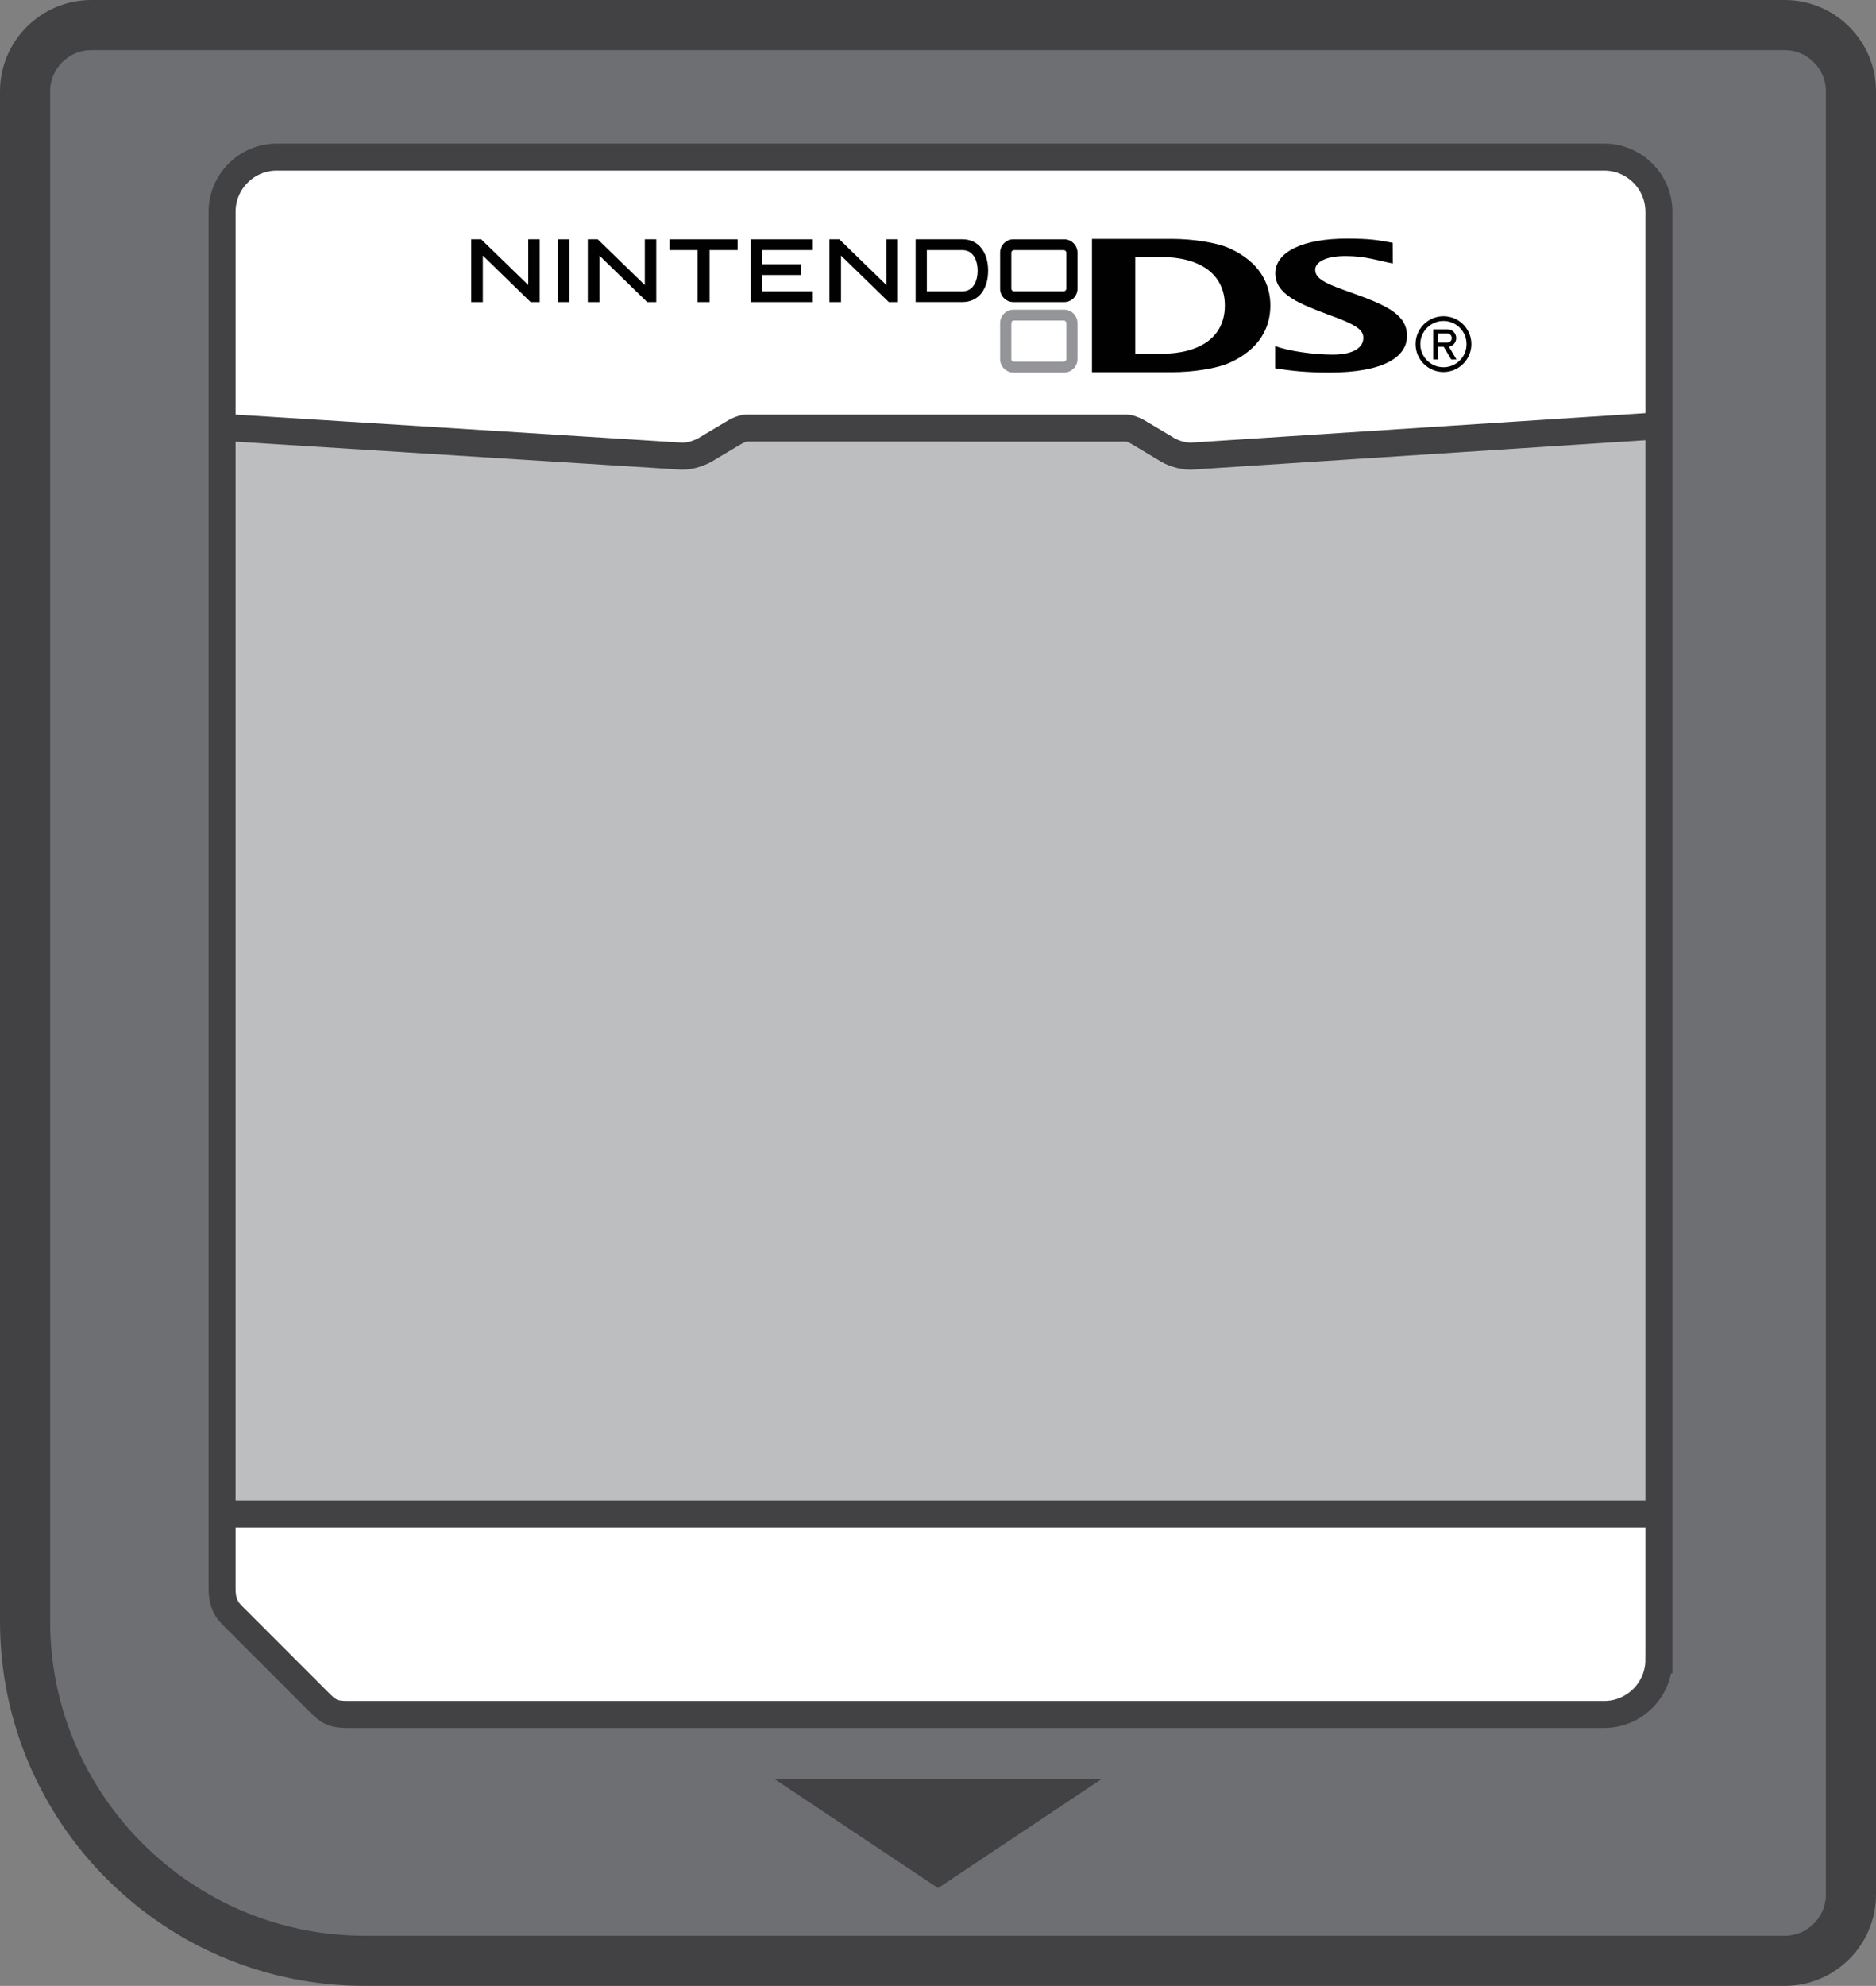
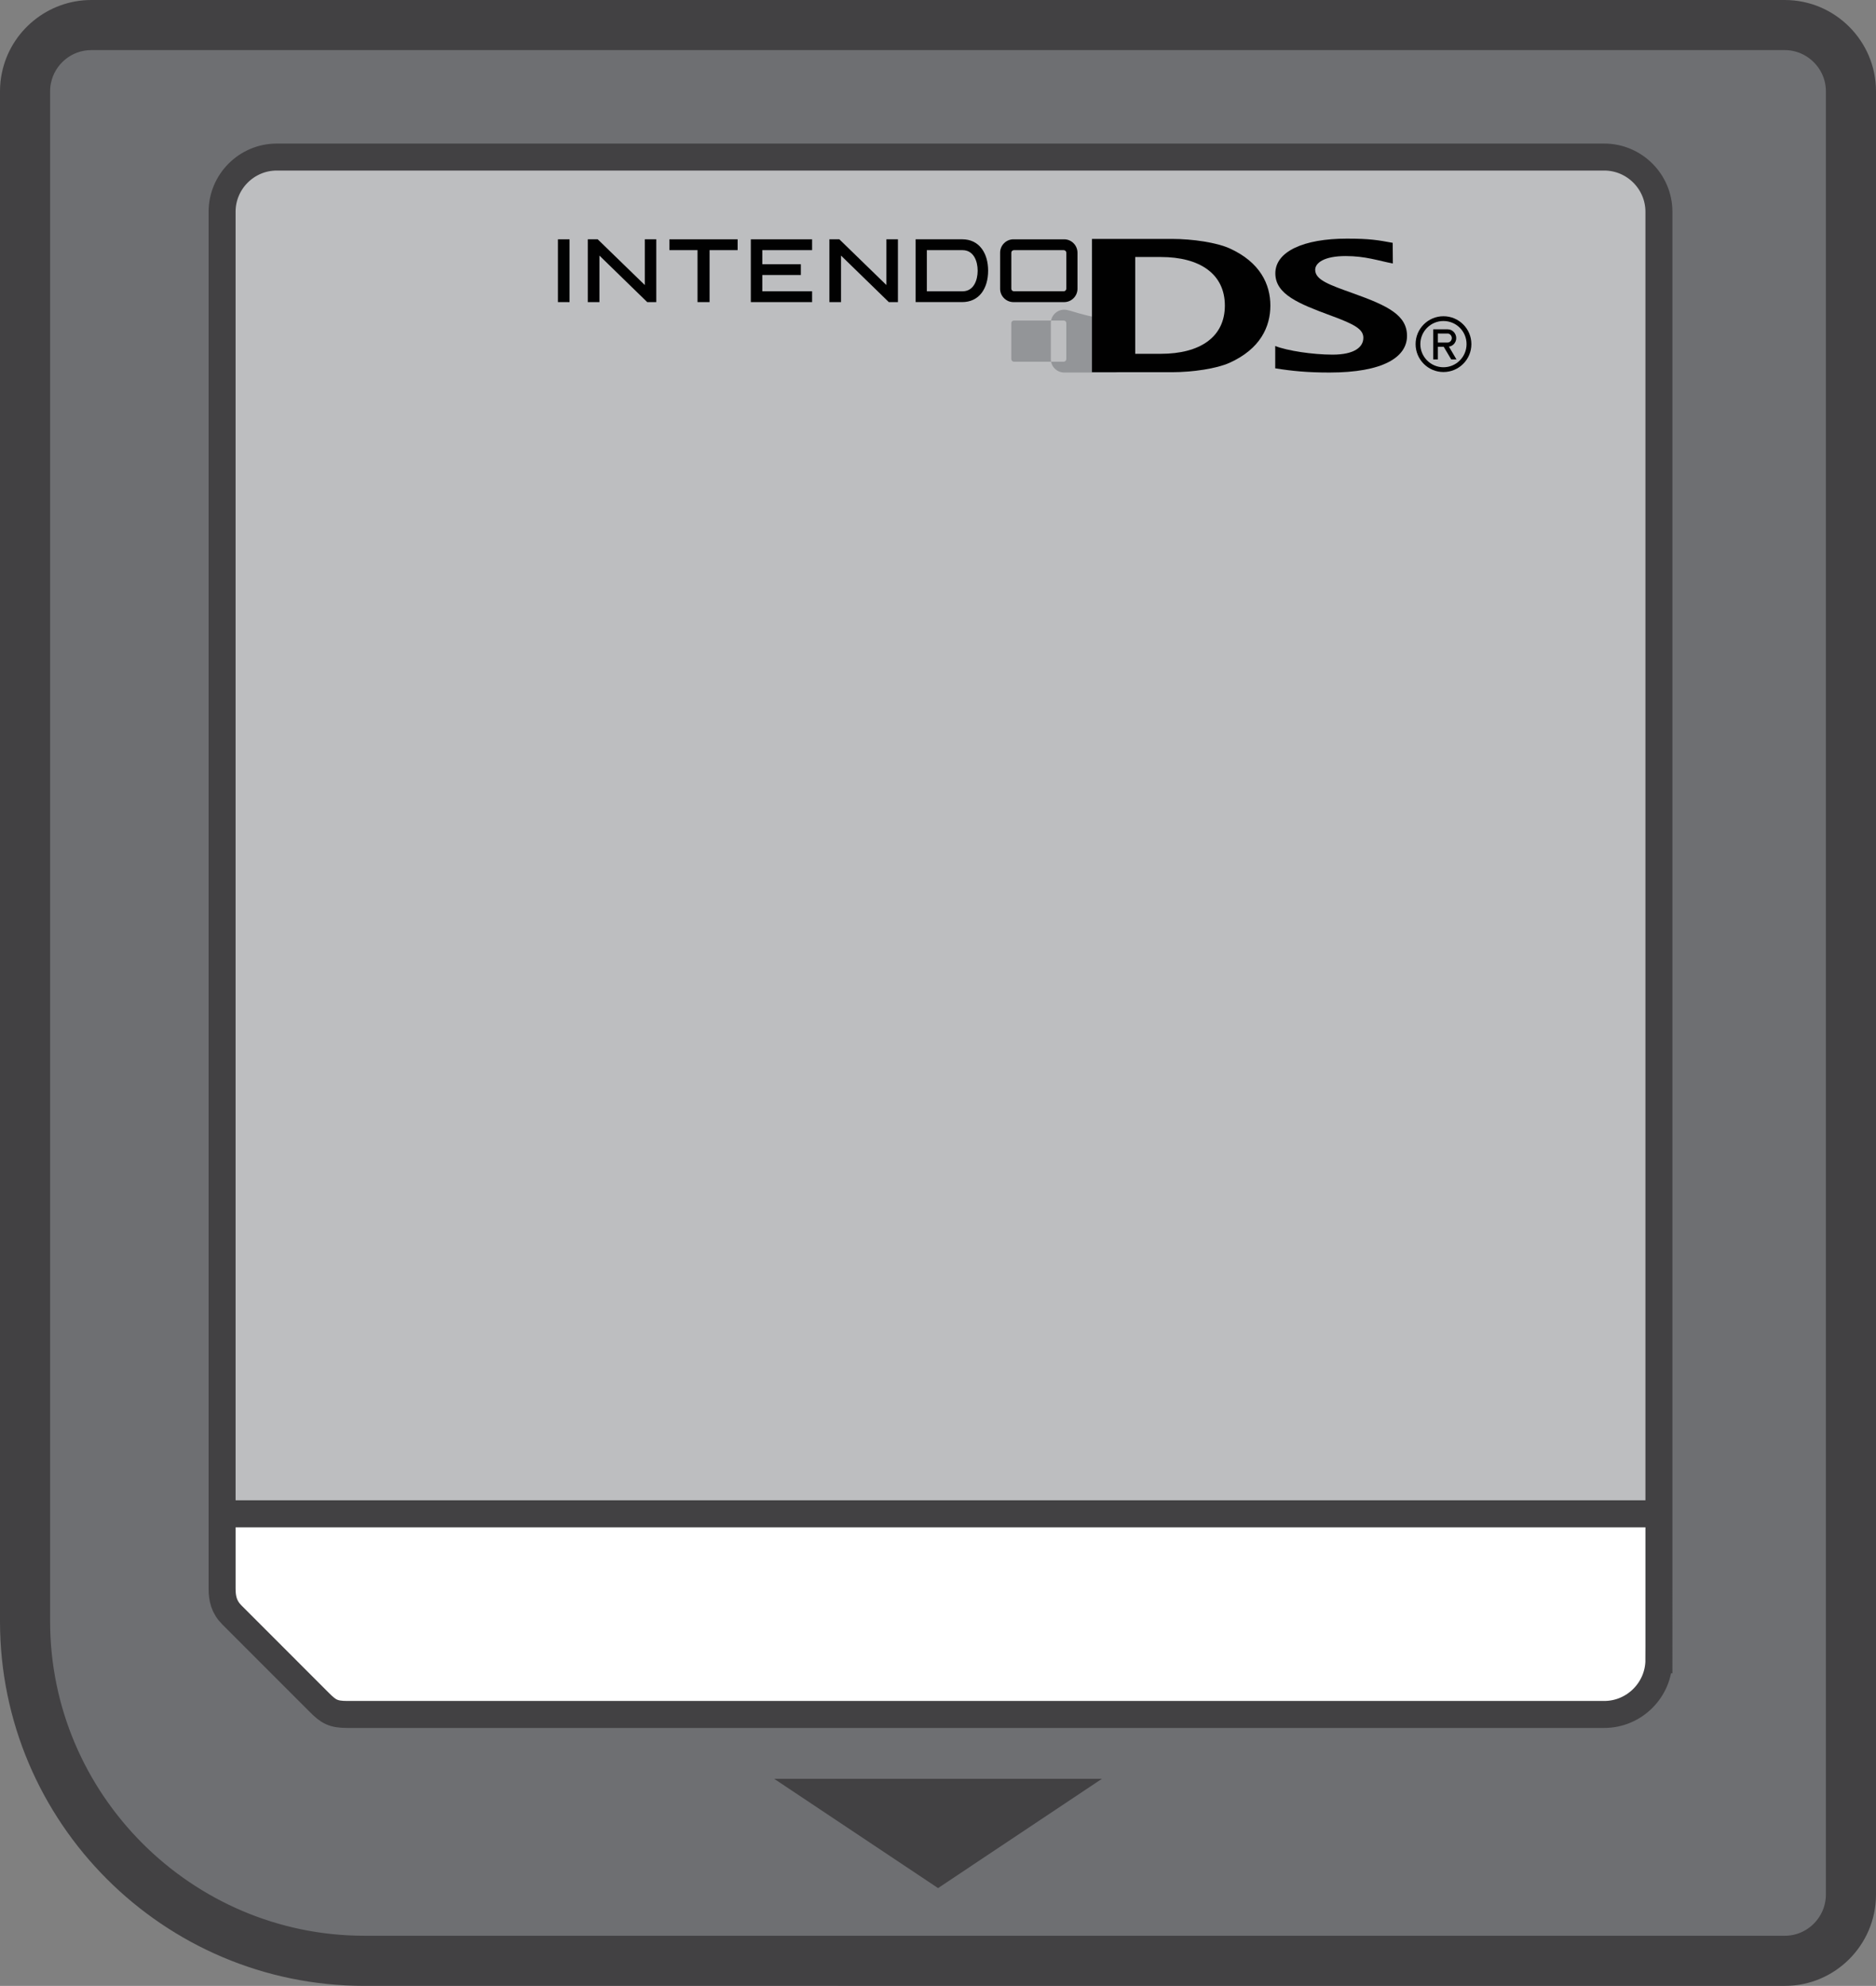
<svg xmlns="http://www.w3.org/2000/svg" version="1.1" id="Layer_1" x="0px" y="0px" width="376.657px" height="398.629px" viewBox="0 0 376.657 398.629" enable-background="new 0 0 376.657 398.629" xml:space="preserve">
  <rect x="0" y="0" width="376.657" height="398.629" fill="#808080" stroke="none" />
  <g>
    <path fill="#BDBEC0" d="M66.539,344.145h255.558c6.031,0,10.975-4.939,10.975-10.975V42.502c0-6.039-4.943-10.975-10.975-10.975   H55.572c-6.038,0-10.974,4.936-10.974,10.975v279.702L66.539,344.145z" />
-     <path fill="#FFFFFF" d="M239.399,91.556h-0.098h-0.324c-1.709,0-3.787-0.665-5.262-1.712l-4.92-2.918   c-0.99-0.635-2.086-0.989-2.576-0.989h-76.424c-0.484,0-1.558,0.354-2.517,0.952l-5.14,3.057c-1.315,0.945-3.394,1.61-5.094,1.61   l-92.613-5.782l-2.547-0.162v-2.547V42.502c0-7.551,6.137-13.68,13.687-13.68h266.524c7.551,0,13.688,6.129,13.688,13.68V82.77   v2.531l-2.531,0.186L239.399,91.556z" />
-     <path fill="#424143" d="M322.097,31.527c6.031,0,10.975,4.939,10.975,10.975v40.26l-93.854,6.084   c-0.074,0.008-0.166,0.008-0.24,0.008c-1.195,0-2.715-0.537-3.711-1.225l-5.094-3.026c-1.135-0.719-2.744-1.376-3.953-1.376   h-76.424c-1.21,0-2.812,0.657-3.961,1.376l-5.078,3.026c-1.013,0.688-2.518,1.225-3.719,1.225c-0.075,0-0.166,0-0.242-0.008   l-92.197-5.789V42.502c0-6.035,4.936-10.975,10.967-10.975H322.097 M322.097,26.112H55.565c-9.039,0-16.386,7.35-16.386,16.39   v40.555v5.09l5.079,0.317l92.197,5.789l0.174,0.016l0.408,0.008c2.222,0,4.814-0.835,6.771-2.173l4.8-2.85   c0.635-0.393,1.201-0.594,1.375-0.627l76.235,0.015c0.021,0.026,0.582,0.234,1.059,0.529l5.215,3.117   c1.654,1.146,4.254,1.988,6.484,1.988h0.174l0.416-0.023l93.852-6.084l5.07-0.324v-5.083v-40.26   C338.489,33.462,331.136,26.112,322.097,26.112" />
    <polygon fill="#FFFFFF" points="335.784,346.85 333.079,346.85 44.591,346.85 41.886,346.85 41.886,344.141 41.886,306.582    41.886,303.873 44.591,303.873 333.079,303.873 335.784,303.873 335.784,306.582 335.784,344.141  " />
    <path fill="#424143" d="M333.071,344.152H44.599v-37.574h288.473V344.152z M338.489,301.155h-5.418H44.599H39.18v5.415v37.582   v5.418h5.419h288.473h5.418v-5.418V306.57V301.155z" />
    <path fill="#6E6F72" d="M369.304,18.324c0-6.031-4.943-10.974-10.975-10.974H18.32c-5.29,0-9.72,3.782-10.739,8.767   c-0.159,0.714-0.227,1.455-0.227,2.207v307.137c0,36.188,29.611,65.814,65.805,65.814H358.36c6.031,0,10.943-4.947,10.943-10.975   V18.324z M333.071,333.17c0,6.035-4.943,10.975-10.975,10.975H69.743c-2.856,0-3.794-0.574-5.623-2.408l-17.563-17.567   c-1.603-1.603-1.966-3.306-1.966-5.317V42.502c0-6.039,4.936-10.975,10.975-10.975h266.531c6.031,0,10.975,4.936,10.975,10.975   V333.17z" />
    <path fill="none" stroke="#424143" stroke-width="5.417" d="M369.304,18.324c0-6.031-4.943-10.974-10.975-10.974H18.32   c-5.29,0-9.72,3.782-10.739,8.767c-0.159,0.714-0.227,1.455-0.227,2.207v307.137c0,36.188,29.611,65.814,65.805,65.814H358.36   c6.031,0,10.943-4.947,10.943-10.975V18.324z M333.071,333.17c0,6.035-4.943,10.975-10.975,10.975H69.743   c-2.856,0-3.794-0.574-5.623-2.408l-17.563-17.567c-1.603-1.603-1.966-3.306-1.966-5.317V42.502   c0-6.039,4.936-10.975,10.975-10.975h266.531c6.031,0,10.975,4.936,10.975,10.975V333.17z" />
    <path fill="#424143" d="M358.329,7.351c6.031,0,10.975,4.946,10.975,10.974v361.977c0,6.031-4.912,10.975-10.943,10.975H73.159   c-36.201,0-65.805-29.631-65.805-65.814V18.324c0-0.748,0.075-1.493,0.219-2.203c1.021-4.992,5.457-8.771,10.747-8.771H358.329    M358.329,0H18.32C9.659,0,2.109,6.16,0.378,14.647C0.129,15.796,0,17.055,0,18.324v307.137c0,40.344,32.816,73.168,73.159,73.168   H358.36c10.09,0,18.297-8.227,18.297-18.328V18.324C376.657,8.227,368.435,0,358.329,0" />
    <polygon fill="#424143" points="221.247,357.061 188.34,379 155.434,357.061  " />
-     <polygon fill="#010101" points="96.944,51.303 96.944,60.644 94.608,60.644 94.608,48.034 96.604,48.034 106.066,57.221    106.066,48.034 107.926,48.034 108.364,48.034 108.364,60.644 106.542,60.644  " />
-     <path fill="#939598" d="M213.659,62.163h-10.182c-1.473,0-2.676,1.209-2.676,2.679v7.26c0,1.462,1.203,2.676,2.676,2.676h10.182   c1.465,0,2.674-1.214,2.674-2.676v-7.26C216.333,63.372,215.124,62.163,213.659,62.163 M214.089,72.086   c0,0.284-0.234,0.519-0.521,0.519h-9.998c-0.287,0-0.521-0.234-0.521-0.519V64.85c0-0.287,0.234-0.51,0.521-0.51h9.998   c0.287,0,0.521,0.223,0.521,0.51V72.086z" />
+     <path fill="#939598" d="M213.659,62.163c-1.473,0-2.676,1.209-2.676,2.679v7.26c0,1.462,1.203,2.676,2.676,2.676h10.182   c1.465,0,2.674-1.214,2.674-2.676v-7.26C216.333,63.372,215.124,62.163,213.659,62.163 M214.089,72.086   c0,0.284-0.234,0.519-0.521,0.519h-9.998c-0.287,0-0.521-0.234-0.521-0.519V64.85c0-0.287,0.234-0.51,0.521-0.51h9.998   c0.287,0,0.521,0.223,0.521,0.51V72.086z" />
    <polygon fill="#010101" points="120.351,51.303 120.351,60.644 118.015,60.644 118.015,48.034 120.003,48.034 129.465,57.221    129.465,48.034 131.332,48.034 131.763,48.034 131.763,60.644 129.949,60.644  " />
    <polygon fill="#010101" points="168.856,51.303 168.856,60.644 166.528,60.644 166.528,48.034 168.517,48.034 177.971,57.221    177.971,48.034 179.846,48.034 180.283,48.034 180.283,60.644 178.455,60.644  " />
    <polygon fill="#010101" points="113.927,48.037 114.35,48.037 114.35,60.644 112.021,60.644 112.021,48.037  " />
    <polygon fill="#010101" points="147.664,48.037 148.095,48.037 148.095,50.21 142.465,50.21 142.465,60.644 140.046,60.644    140.046,50.21 134.408,50.21 134.408,48.037  " />
    <polygon fill="#010101" points="162.629,48.037 163.052,48.037 163.052,50.21 153.053,50.21 153.053,53.037 160.792,53.037    160.792,55.202 153.053,55.202 153.053,58.475 163.052,58.475 163.052,60.644 150.748,60.644 150.748,48.037  " />
    <path fill="#010101" d="M197.085,49.882c-0.916-1.213-2.268-1.848-3.893-1.848h-9.356v12.606h9.356   c1.625,0,2.977-0.636,3.893-1.833c0.854-1.13,1.307-2.664,1.307-4.467S197.938,50.996,197.085,49.882 M193.253,58.475h-7.165   v-8.261h0.061h7.104c2.244,0,3.037,2.223,3.037,4.127S195.497,58.475,193.253,58.475" />
    <path fill="#010101" d="M213.659,48.037h-10.182c-1.473,0-2.676,1.21-2.676,2.68v7.259c0,1.463,1.203,2.668,2.676,2.668h10.182   c1.465,0,2.674-1.205,2.674-2.668v-7.259C216.333,49.247,215.124,48.037,213.659,48.037 M214.089,57.961   c0,0.275-0.234,0.51-0.521,0.51h-9.998c-0.287,0-0.521-0.234-0.521-0.51v-7.236c0-0.287,0.234-0.511,0.521-0.511h9.998   c0.287,0,0.521,0.224,0.521,0.511V57.961z" />
    <path fill="#010101" d="M256.034,69.456c2.426,0.952,7.527,1.731,11.52,1.731c4.367,0,6.174-1.508,6.174-3.383   c0-1.692-1.678-2.683-6.5-4.447c-6.447-2.385-11.17-4.259-11.17-8.491c0-4.38,5.684-6.965,14.359-6.965   c4.656,0,6.258,0.303,9.205,0.843l0.031,4.149c-2.902-0.552-5.48-1.493-9.479-1.493c-4.293,0-6.113,1.36-6.113,2.755   c0,2.041,2.811,3.008,7.746,4.773c6.863,2.456,10.688,4.349,10.688,8.498c0,4.263-4.777,7.354-15.57,7.354   c-4.436,0-7.496-0.302-10.891-0.846V69.456z" />
    <path fill="#010101" d="M246.853,72.831c-2.547,1.152-7.346,1.882-11.557,1.882h-16.053V47.958h16.053   c4.211,0,9.01,0.744,11.557,1.89c6.189,2.8,8.207,7.259,8.207,11.491C255.06,65.579,253.058,70.038,246.853,72.831 M233.06,51.59   h-5.133v19.431h5.133c7.883,0,12.863-3.367,12.863-9.682S240.942,51.59,233.06,51.59" />
    <path fill="#010101" d="M289.81,63.479c-3.082,0-5.592,2.509-5.592,5.596c0,3.096,2.51,5.604,5.592,5.604   c3.1,0,5.609-2.509,5.609-5.604C295.419,65.987,292.909,63.479,289.81,63.479 M289.81,73.719c-2.553,0-4.639-2.082-4.639-4.645   c0-2.569,2.086-4.637,4.639-4.637c2.57,0,4.641,2.067,4.641,4.637C294.45,71.637,292.38,73.719,289.81,73.719" />
    <path fill="#010101" d="M289.87,69.619h-1.178v2.524h-0.938v-6.047h0.906h0.031h2.01v0.016c0.922,0,1.678,0.827,1.678,1.757   c0,0.861-0.635,1.603-1.467,1.712l1.512,2.562h-1.057L289.87,69.619z M288.692,68.761h1.889h0.061c0.469,0,0.848-0.427,0.848-0.899   c0-0.465-0.379-0.914-0.848-0.914l-0.061,0.011l-1.889-0.011V68.761z" />
  </g>
</svg>